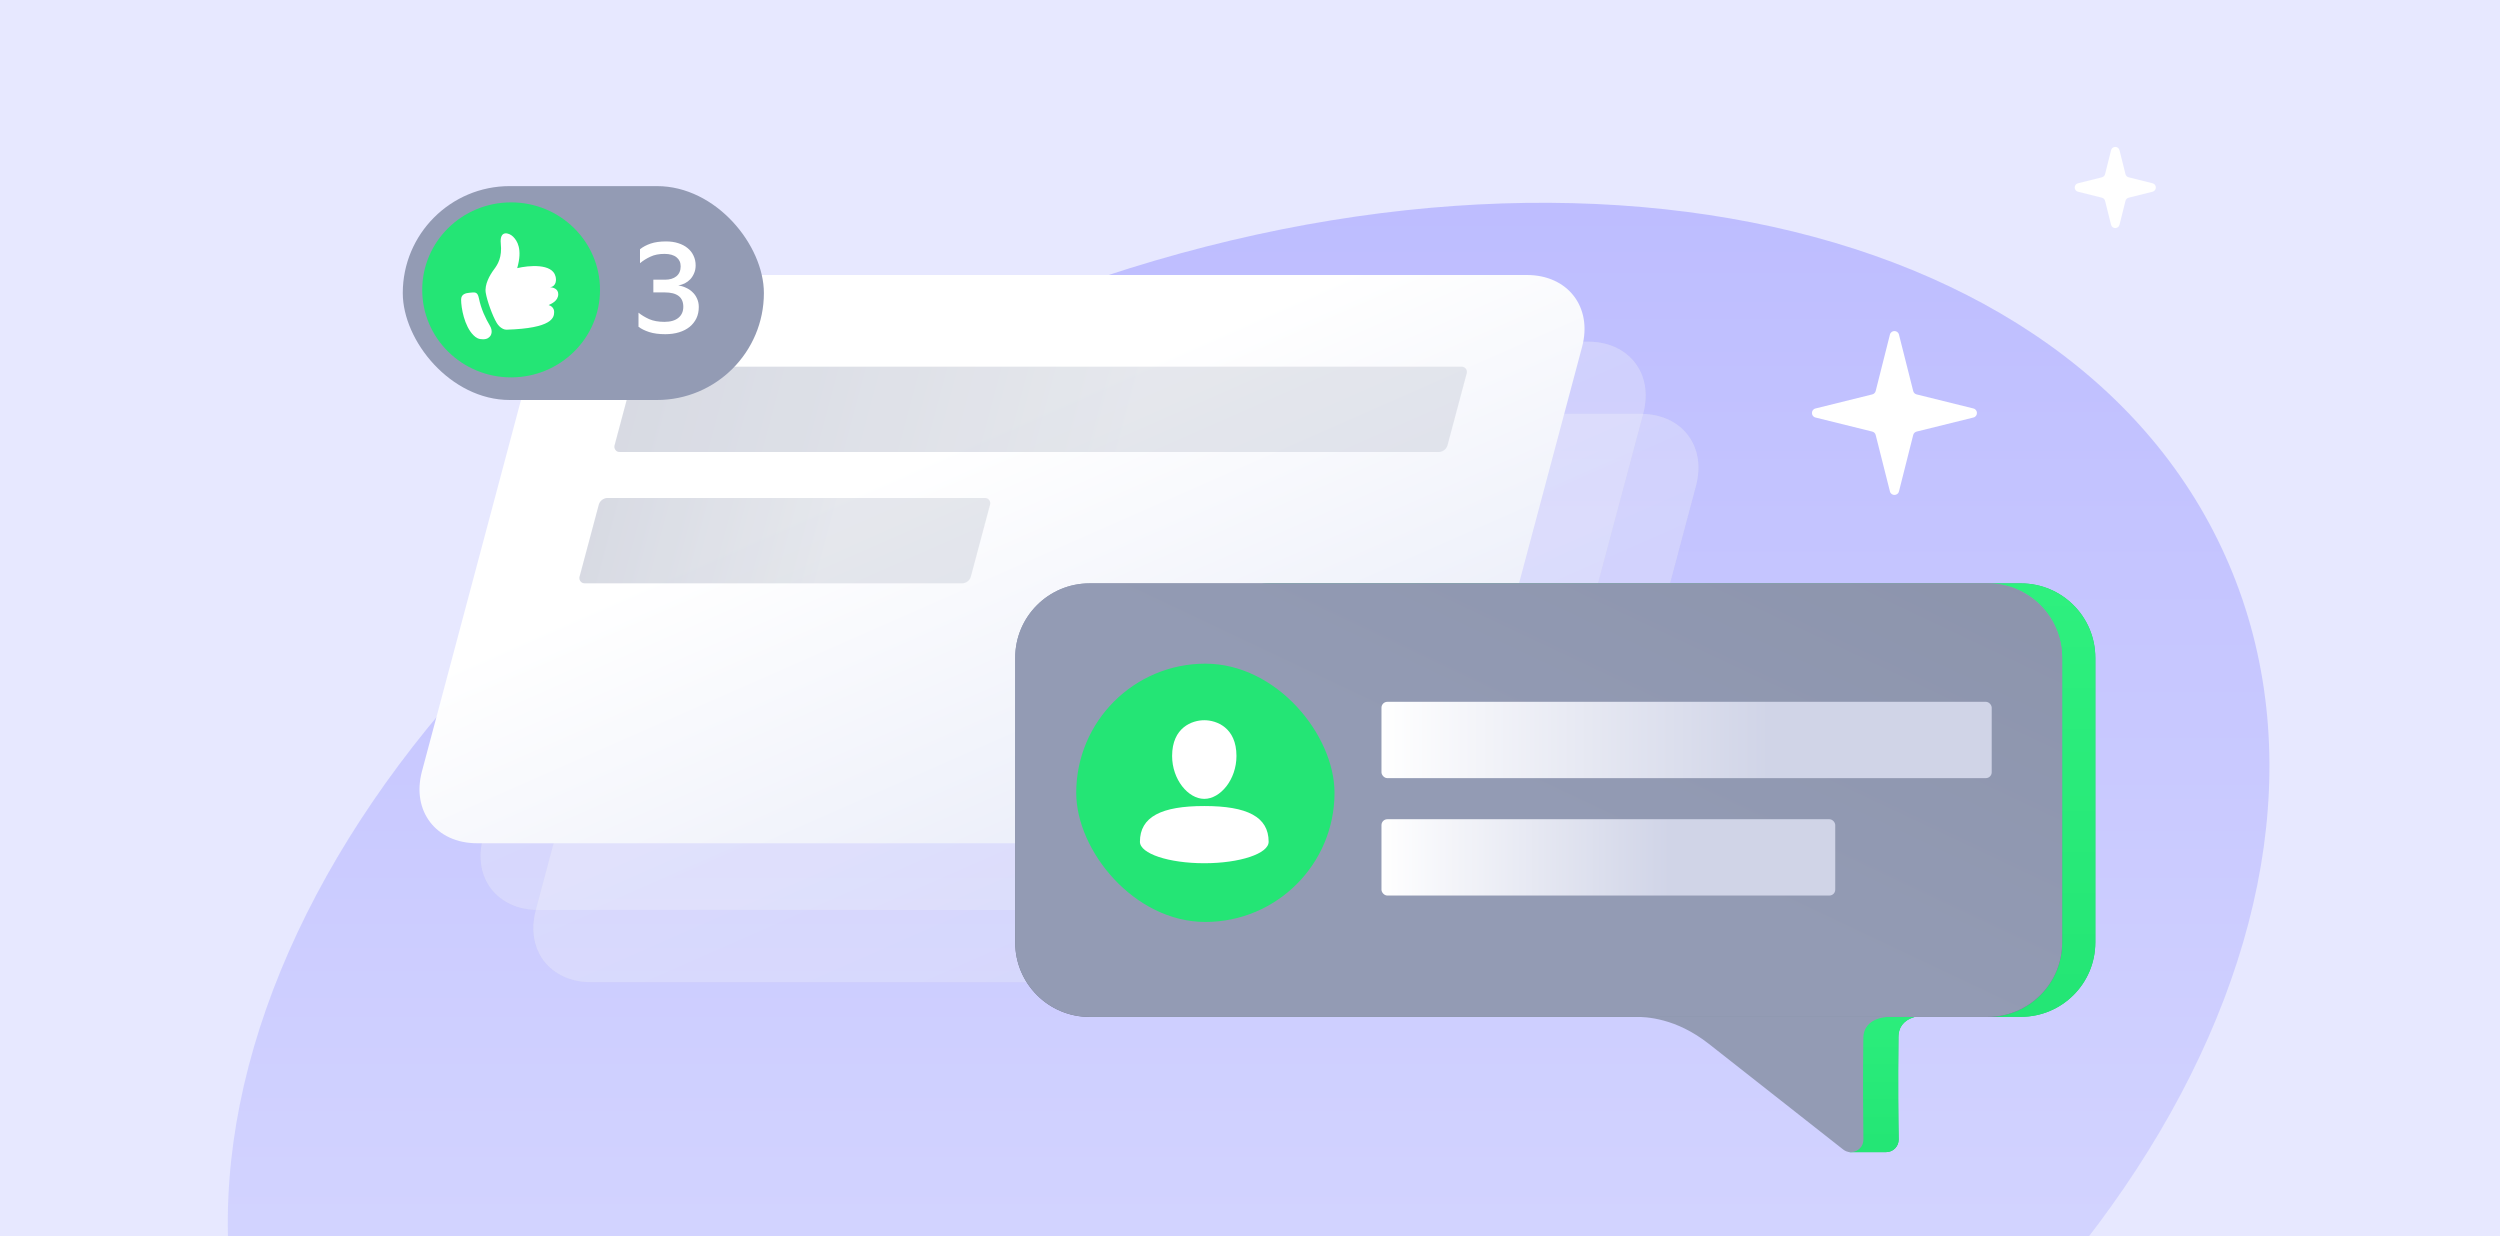
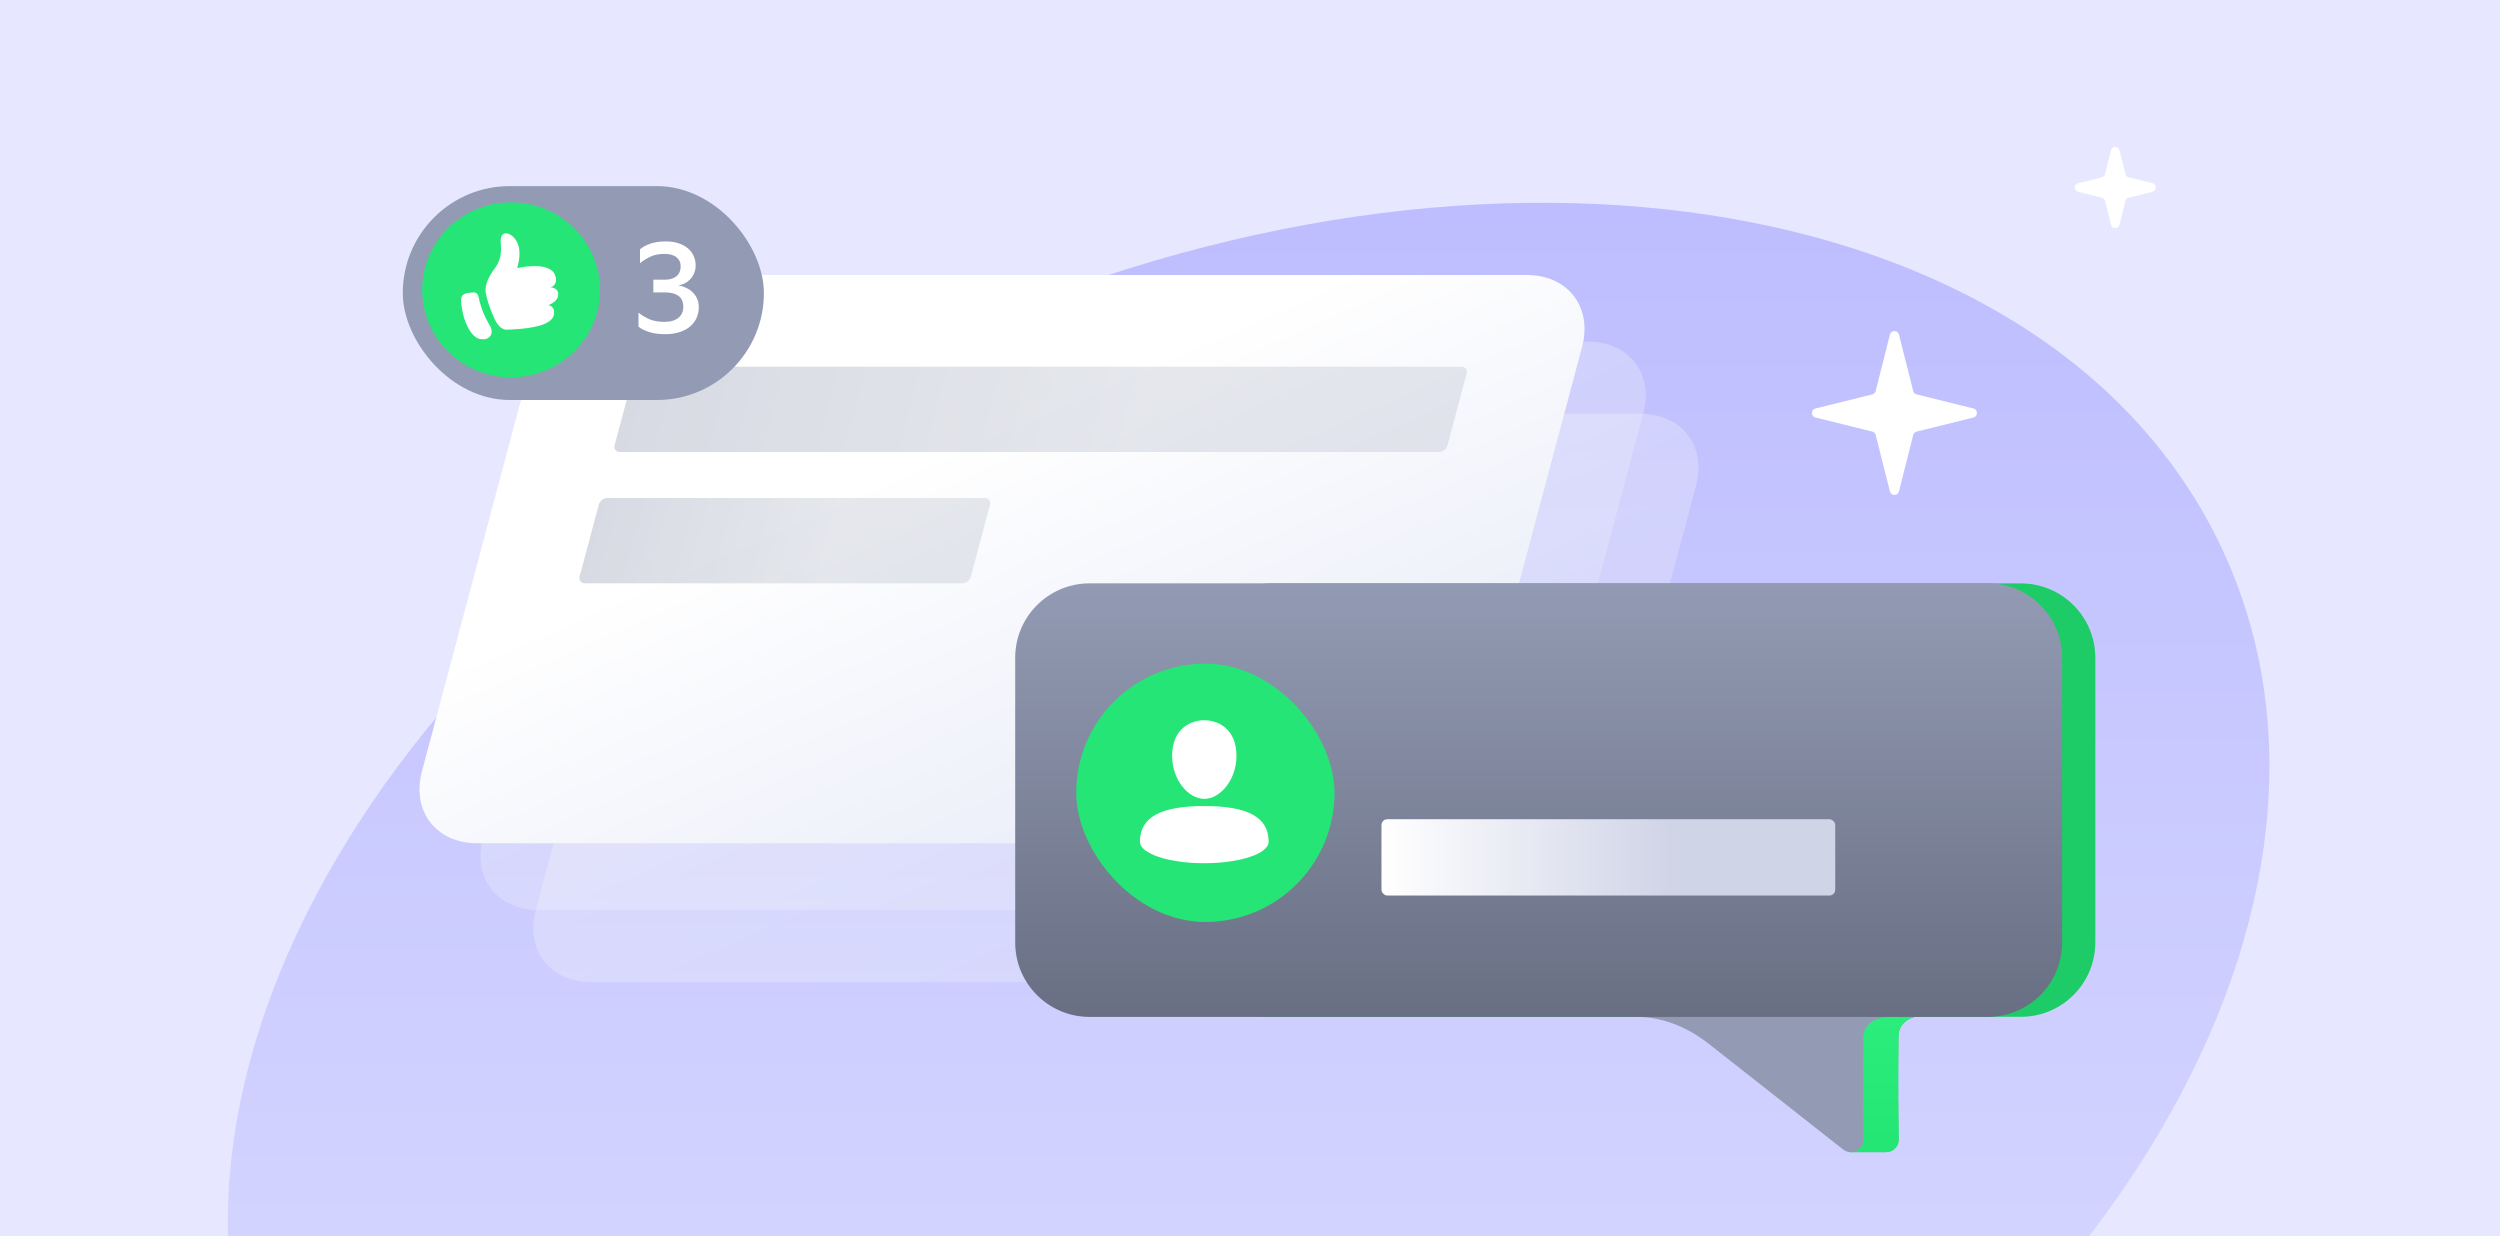
<svg xmlns="http://www.w3.org/2000/svg" width="900" height="445" viewBox="0 0 900 445" fill="none">
  <rect x="0" y="0" width="900" height="445" fill="#333333" stroke="none" />
  <g clip-path="url(#clip0_1929_20800)">
    <rect width="900" height="445" fill="#E7E8FF" />
    <path opacity="0.8" d="M97.878 515.834C156.707 646.873 361.824 682.437 556.02 595.268C750.216 508.099 859.952 331.205 801.123 200.166C742.293 69.127 537.176 33.563 342.98 120.732C148.784 207.901 39.048 384.795 97.878 515.834Z" fill="url(#paint0_linear_1929_20800)" />
    <path d="M674.023 141.985C674.624 141.836 675.095 141.368 675.246 140.767L680.373 120.449C680.799 118.759 683.201 118.759 683.627 120.449L688.754 140.767C688.905 141.368 689.376 141.836 689.977 141.985L710.424 147.05C712.124 147.471 712.124 149.887 710.424 150.308L689.977 155.373C689.376 155.522 688.905 155.99 688.754 156.591L683.627 176.909C683.201 178.599 680.799 178.599 680.373 176.909L675.246 156.591C675.095 155.99 674.624 155.522 674.023 155.373L653.576 150.308C651.876 149.887 651.876 147.471 653.576 147.05L674.023 141.985Z" fill="white" />
    <path d="M756.687 63.828C757.249 63.688 757.688 63.249 757.828 62.687L759.979 54.084C760.375 52.501 762.625 52.501 763.021 54.084L765.172 62.687C765.312 63.249 765.751 63.688 766.313 63.828L774.916 65.979C776.499 66.375 776.499 68.625 774.916 69.021L766.313 71.172C765.751 71.312 765.312 71.751 765.172 72.313L763.021 80.916C762.625 82.499 760.375 82.499 759.979 80.916L757.828 72.313C757.688 71.751 757.249 71.312 756.687 71.172L748.084 69.021C746.501 68.625 746.501 66.375 748.084 65.979L756.687 63.828Z" fill="white" />
    <g opacity="0.3">
      <path d="M233.653 174.874C237.464 160.584 252.542 149 267.331 149H590.672C605.461 149 614.361 160.584 610.55 174.874L569.797 327.699C565.987 341.988 550.908 353.573 536.119 353.573H212.778C197.989 353.573 189.089 341.988 192.9 327.699L233.653 174.874Z" fill="#D9D9D9" />
      <path d="M233.653 174.874C237.464 160.584 252.542 149 267.331 149H590.672C605.461 149 614.361 160.584 610.55 174.874L569.797 327.699C565.987 341.988 550.908 353.573 536.119 353.573H212.778C197.989 353.573 189.089 341.988 192.9 327.699L233.653 174.874Z" fill="url(#paint1_linear_1929_20800)" fill-opacity="0.9" />
    </g>
    <g opacity="0.3">
      <path d="M214.653 148.874C218.464 134.584 233.542 123 248.331 123H571.672C586.461 123 595.361 134.584 591.55 148.874L550.797 301.699C546.987 315.988 531.908 327.573 517.119 327.573H193.778C178.989 327.573 170.089 315.988 173.9 301.699L214.653 148.874Z" fill="#D9D9D9" />
      <path d="M214.653 148.874C218.464 134.584 233.542 123 248.331 123H571.672C586.461 123 595.361 134.584 591.55 148.874L550.797 301.699C546.987 315.988 531.908 327.573 517.119 327.573H193.778C178.989 327.573 170.089 315.988 173.9 301.699L214.653 148.874Z" fill="url(#paint2_linear_1929_20800)" fill-opacity="0.9" />
    </g>
    <path d="M549.672 99C564.461 99 573.361 110.584 569.551 124.874L528.797 277.699C524.987 291.989 509.908 303.573 495.119 303.573H171.779C156.989 303.573 148.089 291.989 151.9 277.699L192.653 124.874C196.464 110.584 211.542 99 226.331 99H549.672Z" fill="url(#paint3_linear_1929_20800)" />
    <g opacity="0.7">
      <rect opacity="0.5" width="299.864" height="31.804" rx="2.446" transform="matrix(1 0 -0.258 0.966 228.801 132)" fill="url(#paint4_linear_1929_20800)" />
      <rect opacity="0.5" width="140.866" height="31.804" rx="2.446" transform="matrix(1 0 -0.258 0.966 216.203 179.27)" fill="url(#paint5_linear_1929_20800)" />
    </g>
    <path d="M630.771 375.272C618.99 365.99 608.551 365.593 604.126 365.593V348.432C604.126 348.432 700.866 349.174 701.585 348.44L701.589 348.432C701.589 348.435 701.587 348.437 701.585 348.44L693.25 365.593C693.25 365.593 683.432 365.172 683.432 373.401C683.239 390.719 683.396 403.698 683.515 410.17C683.561 412.685 681.537 414.759 679.021 414.759L665.889 414.759C656.783 407.554 652.343 392.269 630.771 375.272Z" fill="#1DCC66" />
    <path d="M630.771 375.272C618.99 365.99 608.551 365.593 604.126 365.593V348.432C604.126 348.432 700.866 349.174 701.585 348.44L701.589 348.432C701.589 348.435 701.587 348.437 701.585 348.44L693.25 365.593C693.25 365.593 683.432 365.172 683.432 373.401C683.239 390.719 683.396 403.698 683.515 410.17C683.561 412.685 681.537 414.759 679.021 414.759L665.889 414.759C656.783 407.554 652.343 392.269 630.771 375.272Z" fill="url(#paint6_linear_1929_20800)" />
    <path d="M727.54 210.027C742.329 210.027 754.317 222.016 754.317 236.805V339.27C754.317 354.059 742.329 366.048 727.54 366.048H457.68C442.891 366.048 430.901 354.059 430.901 339.27V236.805C430.901 222.016 442.891 210.027 457.68 210.027H727.54Z" fill="url(#paint7_linear_1929_20800)" />
-     <path d="M727.54 210.027C742.329 210.027 754.317 222.016 754.317 236.805V339.27C754.317 354.059 742.329 366.048 727.54 366.048H457.68C442.891 366.048 430.901 354.059 430.901 339.27V236.805C430.901 222.016 442.891 210.027 457.68 210.027H727.54Z" fill="url(#paint8_linear_1929_20800)" />
    <path d="M615.177 375.787C603.28 366.449 592.739 366.049 588.27 366.049V348.786C588.27 348.786 688.395 349.533 689.121 348.794L689.125 348.786C689.125 348.788 689.124 348.791 689.121 348.794L680.705 366.049C680.705 366.049 670.79 365.626 670.79 373.905C670.624 388.762 670.714 401.866 670.819 410.205C670.866 413.983 666.5 416.154 663.534 413.816C654.561 406.743 637.816 393.556 615.177 375.787Z" fill="#939BB4" />
    <path d="M715.592 210.01C730.381 210.01 742.37 221.999 742.371 236.788V339.308C742.37 354.097 730.381 366.086 715.592 366.086H392.251C377.462 366.086 365.473 354.097 365.473 339.308V236.788C365.473 221.999 377.462 210.01 392.251 210.01H715.592Z" fill="url(#paint9_linear_1929_20800)" />
-     <path d="M715.592 210.01C730.381 210.01 742.37 221.999 742.371 236.788V339.308C742.37 354.097 730.381 366.086 715.592 366.086H392.251C377.462 366.086 365.473 354.097 365.473 339.308V236.788C365.473 221.999 377.462 210.01 392.251 210.01H715.592Z" fill="url(#paint10_linear_1929_20800)" />
    <rect x="387.441" y="238.919" width="92.985" height="92.985" rx="46.493" fill="#24E575" />
    <path d="M433.543 290.17C448.979 290.17 456.71 294.031 456.71 303.041C456.71 307.314 446.343 310.763 433.543 310.763C420.744 310.763 410.376 307.314 410.375 303.041C410.375 294.031 418.108 290.17 433.543 290.17ZM433.543 259.279C437.887 259.279 445.127 261.854 445.127 272.15C445.127 280.645 439.335 287.595 433.543 287.595C427.752 287.595 421.959 280.645 421.959 272.15C421.96 261.854 429.2 259.279 433.543 259.279Z" fill="white" />
-     <rect x="497.332" y="252.655" width="219.684" height="27.473" rx="2.113" fill="url(#paint11_linear_1929_20800)" />
    <rect x="497.332" y="294.921" width="163.353" height="27.473" rx="2.113" fill="url(#paint12_linear_1929_20800)" />
    <rect x="145" y="67" width="130" height="77" rx="38.5" fill="#939BB4" />
    <ellipse cx="184" cy="104.357" rx="32" ry="31.5" fill="#24E575" />
    <path d="M199.984 99.486C198.802 94.758 190.298 95.546 186.194 96.531C188.164 89.636 186.194 86.68 184.717 85.202C183.239 83.725 179.792 82.74 180.284 87.665C180.777 92.59 179.299 95.052 177.822 97.022C176.344 98.992 174.374 102.44 174.867 105.395C175.359 108.35 177.329 113.767 178.807 116.23C179.989 118.2 181.598 118.692 182.254 118.692C198.999 118.2 199.492 114.26 199.492 112.29C199.492 110.714 198.178 109.992 197.522 109.827C198.507 109.335 200.969 108.35 200.969 105.887C200.969 103.917 198.999 103.425 198.014 103.425C200.378 103.031 200.313 100.635 199.984 99.486Z" fill="white" />
    <path d="M170.433 120.665C167.147 117.381 166.001 110.815 166.001 107.86C166.001 105.829 167.766 105.515 168.956 105.398C170.926 105.204 171.911 104.905 172.403 107.368C173.182 111.261 174.866 114.755 176.344 117.218C177.526 119.188 176.836 120.665 176.344 121.158C176.015 121.486 175.457 122.142 173.881 122.142C172.305 122.142 171.418 121.65 170.433 120.665Z" fill="white" />
    <path d="M251.564 110.522C251.564 112.033 251.277 113.392 250.703 114.6C250.129 115.779 249.313 116.806 248.256 117.682C247.199 118.528 245.93 119.177 244.449 119.63C242.969 120.084 241.323 120.31 239.51 120.31C237.244 120.31 235.311 120.053 233.71 119.54C232.139 119.026 230.855 118.392 229.858 117.637V112.561C230.885 113.407 232.154 114.178 233.664 114.872C235.175 115.537 237.018 115.869 239.193 115.869C241.368 115.869 243.045 115.386 244.223 114.419C245.401 113.452 245.99 112.123 245.99 110.431C245.99 106.987 243.755 105.266 239.284 105.266H235.205V100.689H239.465C241.126 100.689 242.471 100.281 243.498 99.465C244.525 98.619 245.039 97.426 245.039 95.885C245.039 94.496 244.54 93.408 243.543 92.623C242.546 91.807 241.096 91.399 239.193 91.399C237.229 91.399 235.553 91.731 234.163 92.396C232.773 93.03 231.519 93.816 230.402 94.752V89.722C231.459 88.876 232.743 88.197 234.254 87.683C235.764 87.17 237.607 86.913 239.782 86.913C241.413 86.913 242.879 87.124 244.178 87.547C245.507 87.97 246.625 88.559 247.531 89.314C248.467 90.07 249.177 90.976 249.661 92.033C250.174 93.091 250.431 94.254 250.431 95.523C250.431 96.58 250.25 97.517 249.887 98.332C249.555 99.148 249.102 99.873 248.528 100.507C247.954 101.112 247.289 101.61 246.534 102.003C245.779 102.365 244.993 102.622 244.178 102.773C245.144 102.894 246.066 103.166 246.942 103.589C247.848 103.982 248.634 104.51 249.298 105.175C249.993 105.809 250.537 106.58 250.93 107.486C251.353 108.392 251.564 109.404 251.564 110.522Z" fill="white" />
  </g>
  <defs>
    <linearGradient id="paint0_linear_1929_20800" x1="449.5" y1="-4" x2="449.5" y2="626" gradientUnits="userSpaceOnUse">
      <stop stop-color="#AEADFF" />
      <stop offset="1" stop-color="#DADCFF" />
    </linearGradient>
    <linearGradient id="paint1_linear_1929_20800" x1="404.285" y1="200.399" x2="466.514" y2="341.694" gradientUnits="userSpaceOnUse">
      <stop stop-color="white" />
      <stop offset="1" stop-color="#EBEEF9" />
    </linearGradient>
    <linearGradient id="paint2_linear_1929_20800" x1="385.285" y1="174.399" x2="447.514" y2="315.694" gradientUnits="userSpaceOnUse">
      <stop stop-color="white" />
      <stop offset="1" stop-color="#EBEEF9" />
    </linearGradient>
    <linearGradient id="paint3_linear_1929_20800" x1="363.285" y1="150.399" x2="425.515" y2="291.694" gradientUnits="userSpaceOnUse">
      <stop stop-color="white" />
      <stop offset="1" stop-color="#EBEEF9" />
    </linearGradient>
    <linearGradient id="paint4_linear_1929_20800" x1="0" y1="15.902" x2="314.31" y2="15.902" gradientUnits="userSpaceOnUse">
      <stop stop-color="#9098B1" />
      <stop offset="0.606" stop-color="#B9BFCD" />
    </linearGradient>
    <linearGradient id="paint5_linear_1929_20800" x1="0" y1="15.902" x2="147.652" y2="15.902" gradientUnits="userSpaceOnUse">
      <stop stop-color="#9098B1" />
      <stop offset="0.606" stop-color="#B9BFCD" />
    </linearGradient>
    <linearGradient id="paint6_linear_1929_20800" x1="650.644" y1="317.353" x2="650.644" y2="425.474" gradientUnits="userSpaceOnUse">
      <stop stop-color="#33F583" />
      <stop offset="0.928" stop-color="#23E574" />
    </linearGradient>
    <linearGradient id="paint7_linear_1929_20800" x1="592.609" y1="210.027" x2="592.609" y2="407.968" gradientUnits="userSpaceOnUse">
      <stop stop-color="#1DCC66" />
      <stop offset="1" stop-color="#1DCC66" />
    </linearGradient>
    <linearGradient id="paint8_linear_1929_20800" x1="585.264" y1="136.92" x2="585.264" y2="391.253" gradientUnits="userSpaceOnUse">
      <stop stop-color="#33F583" />
      <stop offset="0.928" stop-color="#23E574" />
    </linearGradient>
    <linearGradient id="paint9_linear_1929_20800" x1="553.922" y1="210.01" x2="553.922" y2="366.086" gradientUnits="userSpaceOnUse">
      <stop stop-color="#939BB4" />
      <stop offset="1" stop-color="#686F83" />
    </linearGradient>
    <linearGradient id="paint10_linear_1929_20800" x1="1094" y1="-541" x2="672.769" y2="349.331" gradientUnits="userSpaceOnUse">
      <stop stop-color="#686F83" />
      <stop offset="1" stop-color="#939BB4" />
    </linearGradient>
    <linearGradient id="paint11_linear_1929_20800" x1="497.332" y1="266.392" x2="727.6" y2="266.392" gradientUnits="userSpaceOnUse">
      <stop stop-color="white" />
      <stop offset="0.606" stop-color="#D0D4E7" />
    </linearGradient>
    <linearGradient id="paint12_linear_1929_20800" x1="497.332" y1="308.658" x2="668.554" y2="308.658" gradientUnits="userSpaceOnUse">
      <stop stop-color="white" />
      <stop offset="0.606" stop-color="#D0D4E7" />
    </linearGradient>
    <clipPath id="clip0_1929_20800">
      <rect width="900" height="445" fill="white" />
    </clipPath>
  </defs>
</svg>